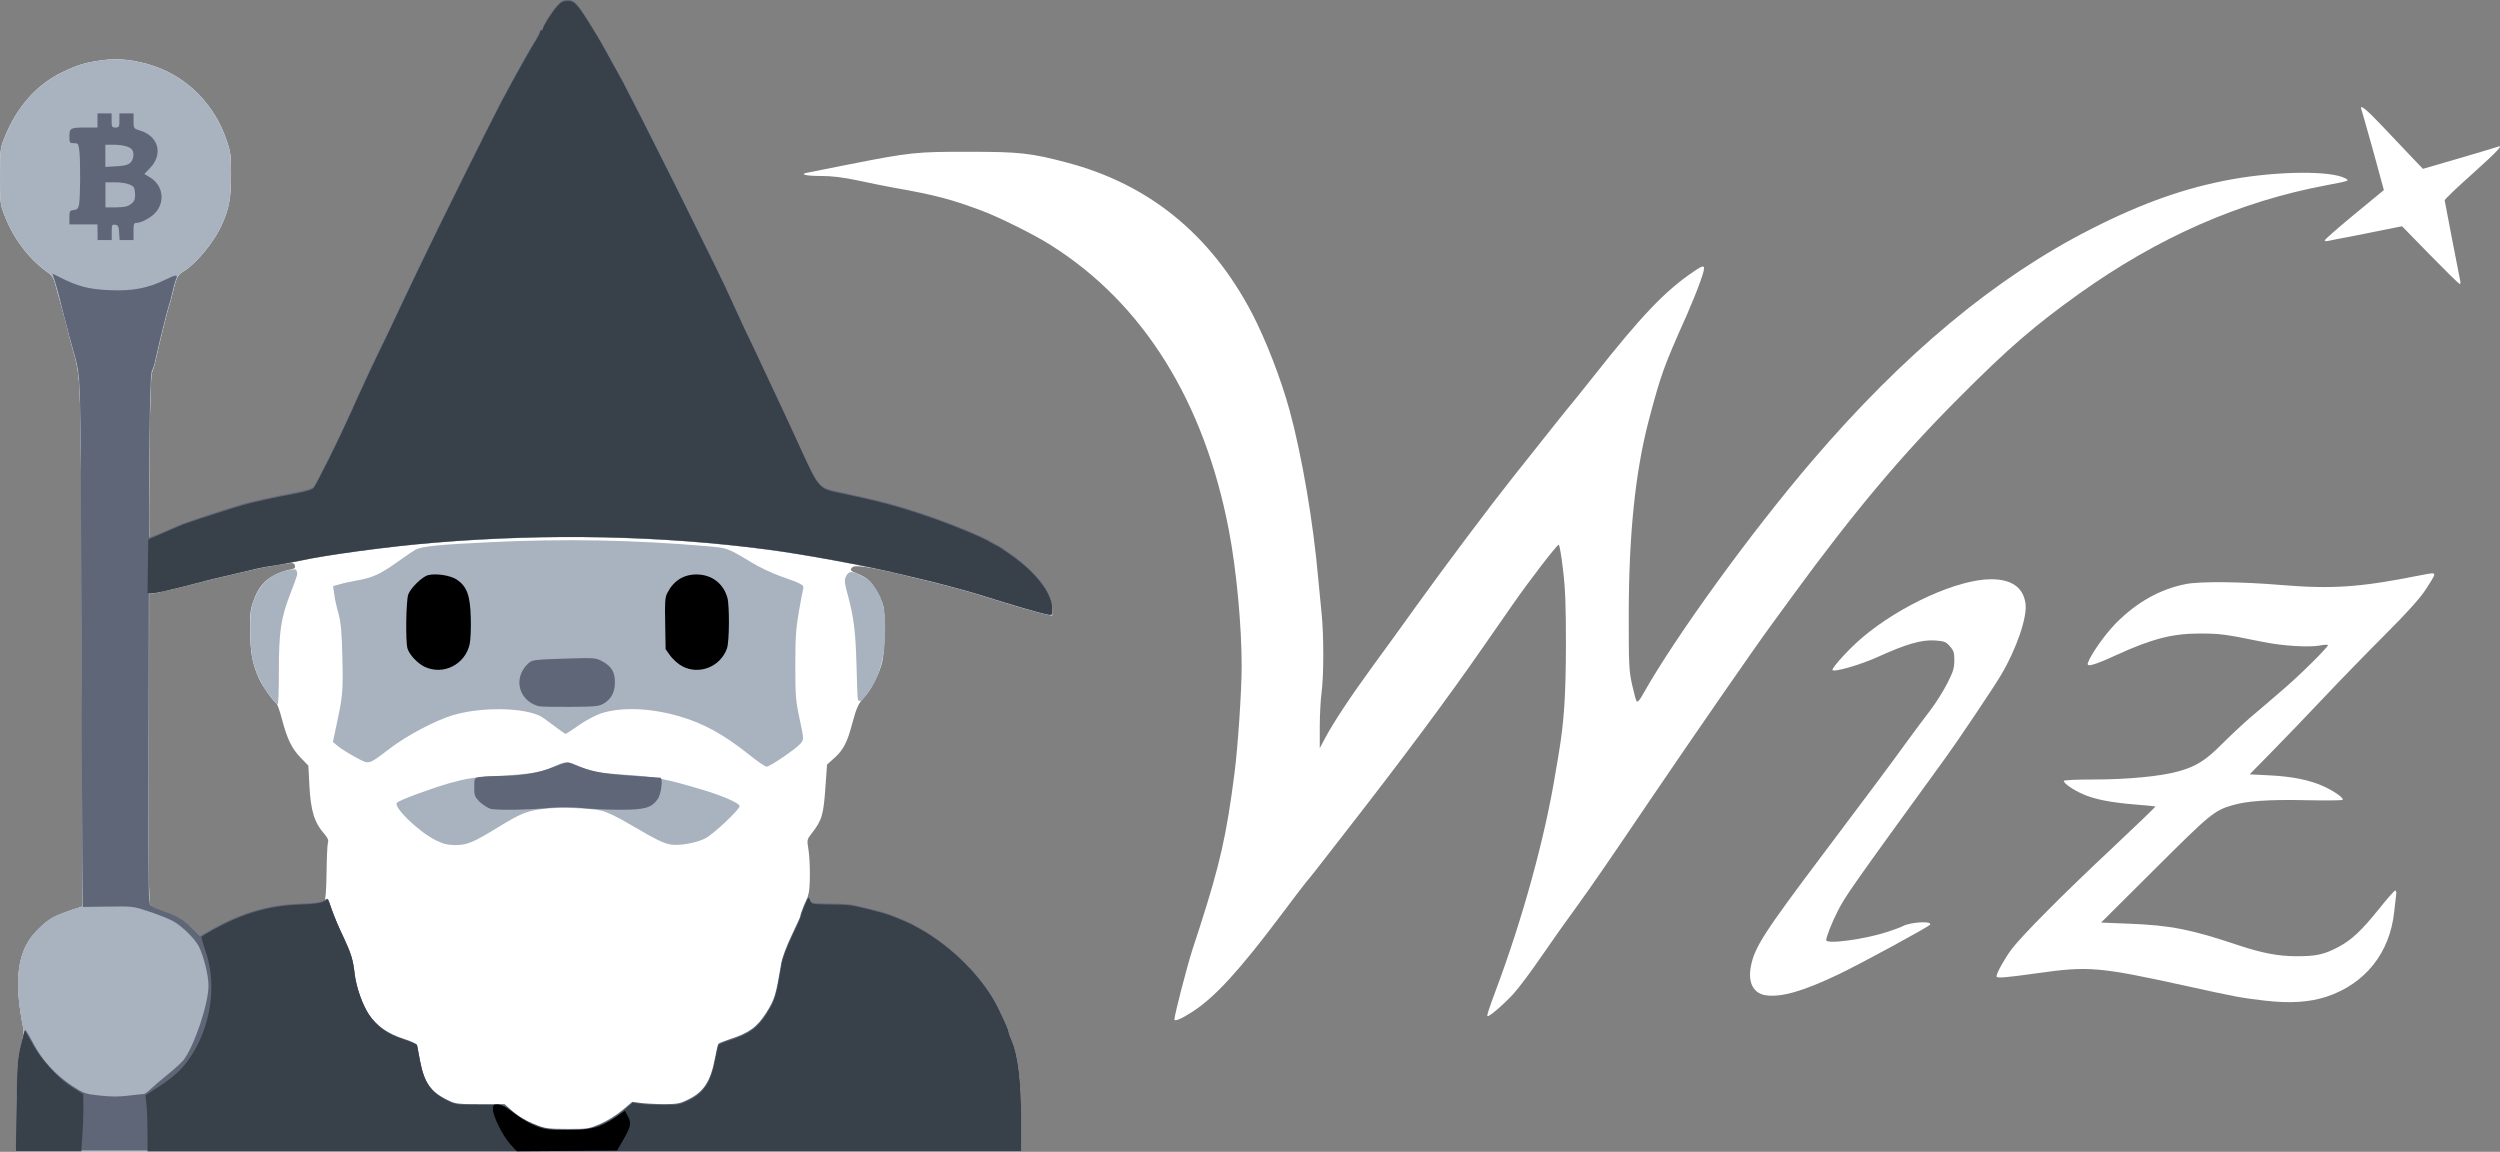
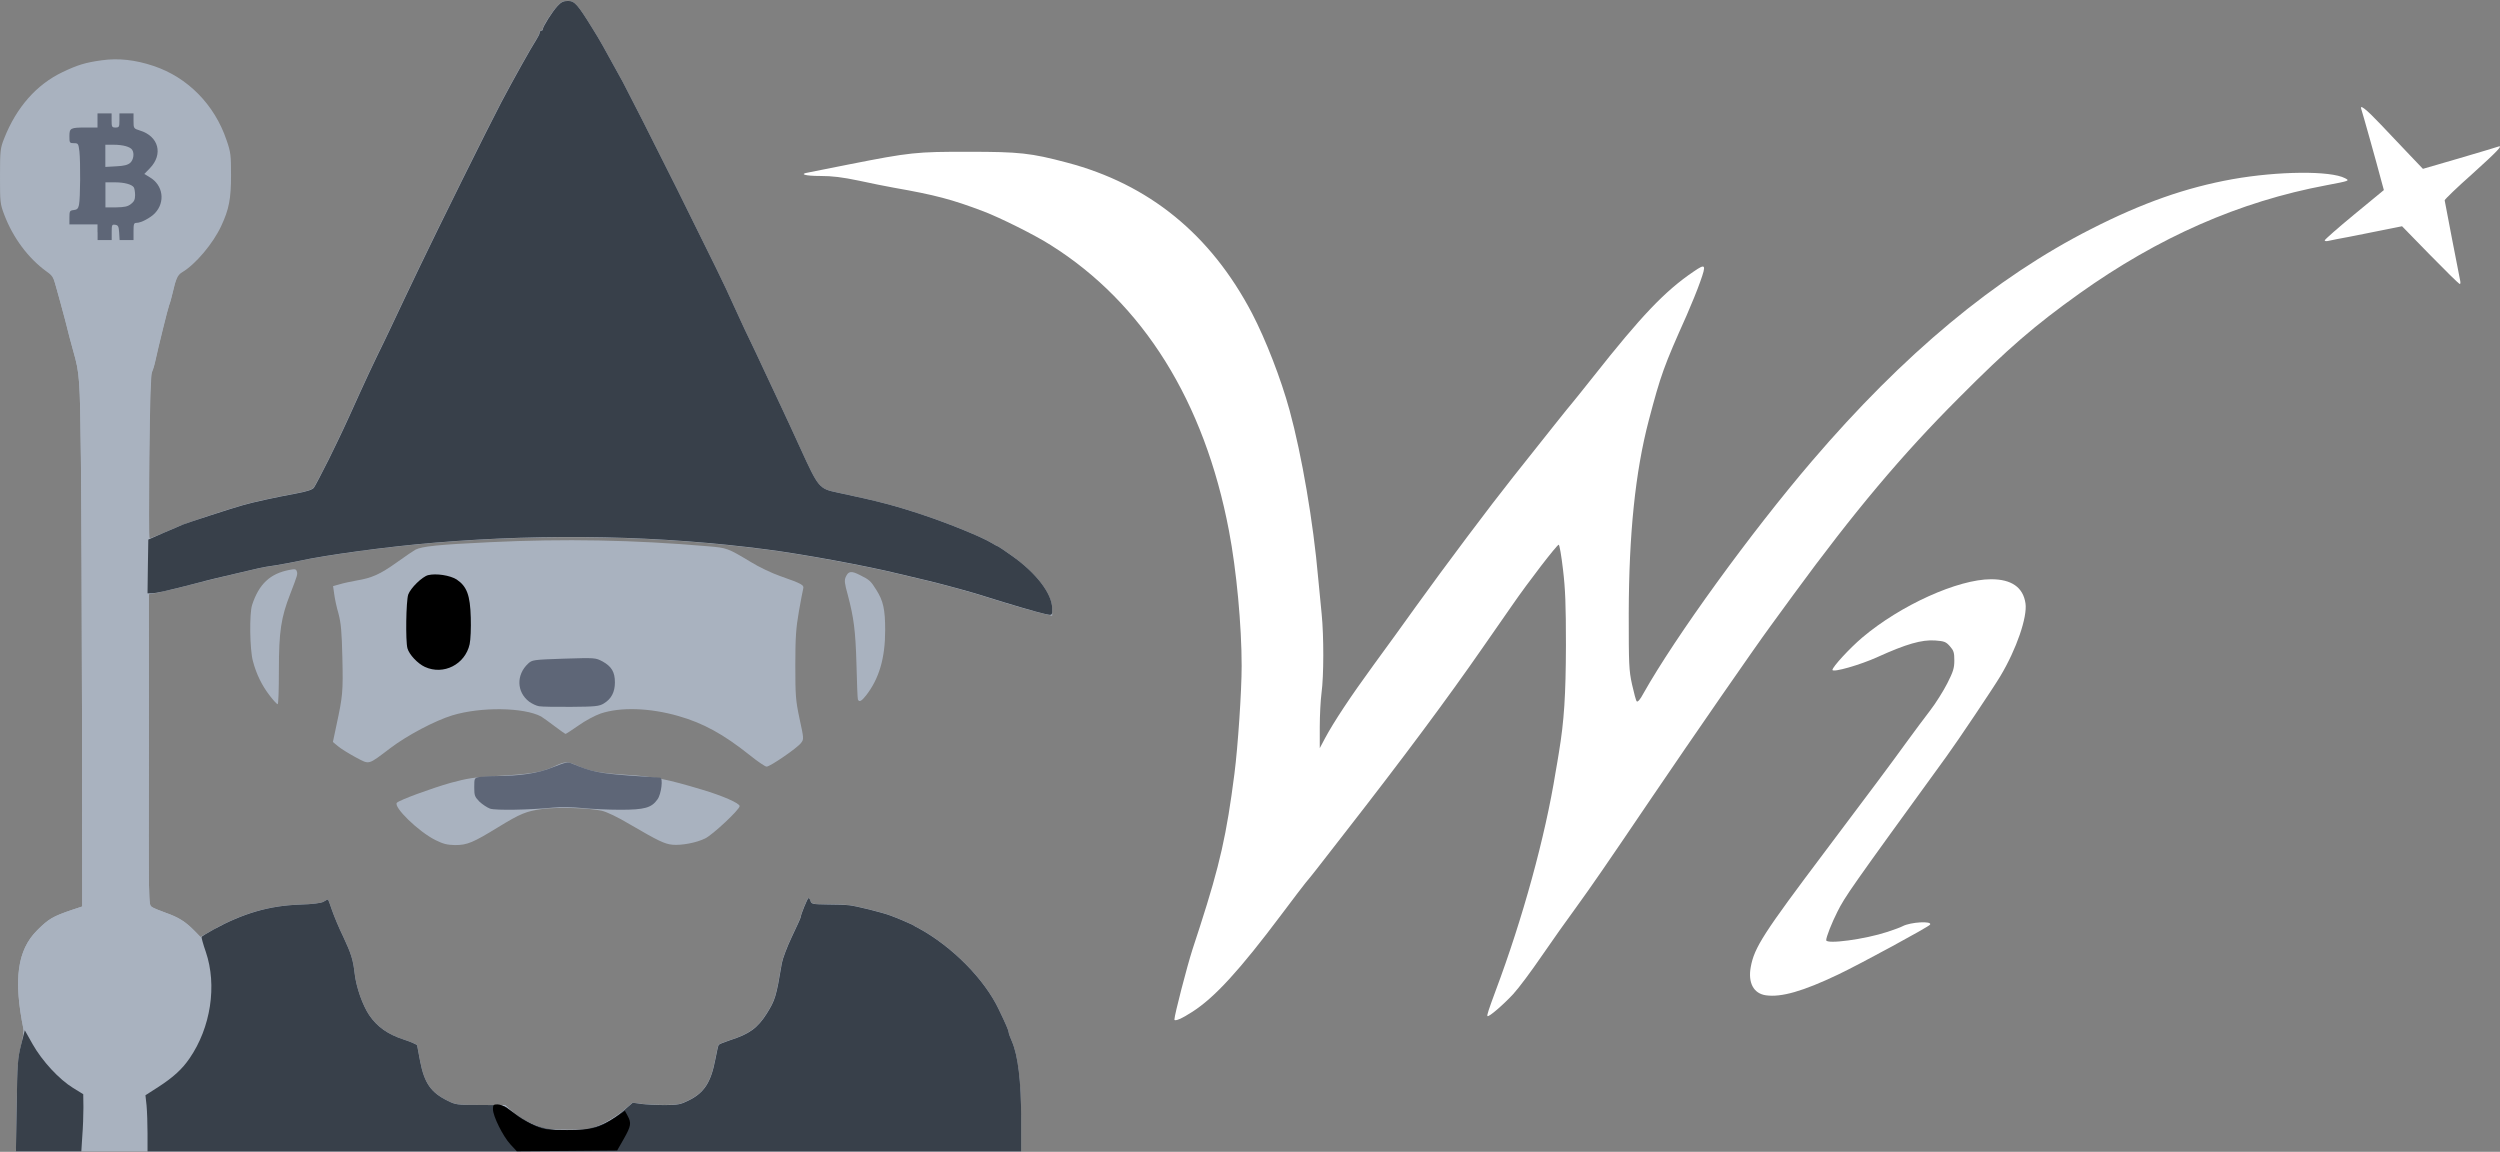
<svg xmlns="http://www.w3.org/2000/svg" xmlns:xlink="http://www.w3.org/1999/xlink" version="1.1" id="Layer_1" x="0px" y="0px" viewBox="0 0 2874 1324.1" style="enable-background:new 0 0 2874 1324.1;" xml:space="preserve">
  <rect x="0" y="0" width="2874" height="1324.1" fill="#808080" stroke="none" />
  <style type="text/css">
	.st0{clip-path:url(#SVGID_00000106855692707931711920000003004464762460781503_);fill:#FFFFFF;}
	.st1{fill:#FFFFFF;}
	.st2{fill:#A9B2BF;}
	.st3{fill:none;}
	.st4{fill:#5E6677;}
	.st5{fill:#38404A;}
</style>
  <g>
    <g>
      <defs>
        <rect id="SVGID_1_" x="0.1" y="1.1" width="2873.9" height="1323" />
      </defs>
      <clipPath id="SVGID_00000181047252542824757300000014928373949365344444_">
        <use xlink:href="#SVGID_1_" style="overflow:visible;" />
      </clipPath>
-       <path style="clip-path:url(#SVGID_00000181047252542824757300000014928373949365344444_);fill:#FFFFFF;" d="M19.2,1271    c0.7-46.7,1.3-54.4,4.7-67.9c2.2-8.4,3.6-17.2,3.1-19.8c-11.7-57.5-7-91.1,15.6-113.7c13.3-13.3,18-16,39.5-23.4l12.4-4.1    l-0.2-211.8c-0.2-116.6-0.7-252.8-1.3-302.8c-1.1-92.5-1.4-98.1-8.8-124c-2.7-9.5-5.2-19.4-7.9-30.5c-1.1-4.5-3.2-12-4.7-17.1    c-1.4-4.9-4.3-15.6-6.5-23.7c-3.6-13.5-4.5-15.1-11.9-20.3C32.5,296.8,15.1,273.6,5,247.1c-4.9-12.8-5-14.6-5-44.7    c0-29.8,0.4-32.2,4.9-43.5C18.9,123.4,42,97.2,71.7,83c17.6-8.4,26.4-11.1,45.3-13.7c19.2-2.7,38.5-0.5,59.5,6.5    c39.2,13.1,70.1,44.4,83.9,85.2c4.9,14,5.2,17.4,5.2,40.4c0,27.1-2.3,39.2-11.3,58.4c-9.3,20.1-29.6,44.2-44.9,53.2    c-5.2,3.1-7.4,7.9-11,24.1c-1.3,5.4-2.9,11.5-3.8,13.5c-1.4,3.4-12.6,48.9-16,64.7c-0.9,4-2.5,9.7-3.8,12.6    c-1.4,3.9-2.3,31.4-3.1,98.5c-0.4,51-0.4,92.9,0.2,92.9c0.9,0,21.6-8.6,34.5-14.4c7.2-3.2,54.4-18.9,72.8-24.1    c11.7-3.4,37.2-9,61.6-13.5c12.2-2.3,18.3-4.3,20.1-6.6c1.4-2,9-16.4,16.9-32.2c14.7-30,17.8-36.5,35.9-76.7    c6.1-13.5,15.1-32.7,19.9-42.6c4.9-9.7,11.3-23.4,14.6-30.2c3.1-6.6,10.6-22.3,16.4-34.7c5.9-12.4,14-29.3,18-37.7    c20.7-43.3,78.7-160.4,93.6-188.7c13.3-25.3,35.4-64.7,40.2-71.9c2.2-3.4,4.1-7.2,4.1-8.4c0-1.3,0.9-2.3,1.8-2.3    c1.1,0,1.8-0.7,1.8-1.8c0-2.9,11-20.3,16.9-26.4c4.1-4.7,6.8-5.9,12-5.9c7.5,0,10.8,3.6,28,31.4c9,14.4,11.3,18.7,35,61.8    c6.6,12.4,34.7,67.6,62,122.4c45.6,92,53.7,108.3,65.2,133.9c9.9,21.9,14.7,32,25.7,54.8c6.3,13.3,13.3,28.2,15.4,32.9    c2.2,4.9,8.1,17.2,13.1,27.9c8.4,18,13.7,29.3,22.6,48.9c21,46,21.6,46.7,42.9,51.2c46.7,9.9,66.1,14.9,99.4,26.1    c28.6,9.5,67.2,25.3,77.6,31.8c3.8,2.3,7.2,4.1,7.7,4.1c0.4,0,7.5,4.9,15.6,10.6c28.2,20.1,46.4,43.8,46.4,60.9v7.9l-5.7-1.3    c-10.1-2-41.5-11.1-68.8-19.8c-16.7-5.4-48.2-14.2-68.3-18.9c-8.8-2-23.9-5.8-33.2-8.1c-29.5-7.2-50.1-10.4-53.2-7.9    c-4,3.2-3.1,4.5,5.2,7.7c4.1,1.6,9.7,4.7,12.2,6.8c6.5,5.6,15.1,20.3,17.6,30.4c2.7,9.5,1.8,51.7-1.3,64.7    c-2.9,12.2-12.9,32-20.1,39.5c-7,7.4-9.5,12.9-14.4,31.3c-5.4,20.8-10.1,29.8-19.8,38.6l-9,8.1l-1.8,24.8    c-2.3,33.8-4,39.2-16.5,55.2c-4.7,6.1-4.9,6.8-3.2,17.1c2.3,13.8,2.3,46,0,51.9c-0.9,2.5-1.1,4.7-0.2,4.7c0.9,0,2,1.6,2.5,3.6    c0.9,3.2,2.5,3.6,18.7,3.8c9.7,0,21.2,0.4,25.7,0.9c8.3,0.9,38.1,8.3,47.6,11.9c8.4,3.1,21.2,8.6,24.8,10.4c1.6,1.1,4.9,2.9,7.2,4    c38.6,21,75.8,58.6,92.2,93.1c8.3,17.1,11.5,24.8,11.5,26.6c0,1.1,1.6,5.7,3.8,10.6c7,16.2,10.6,46.2,10.6,88.2v38.1H18.3    L19.2,1271z M243.5,1069.9c33.6-19,65.9-28.6,102.6-30.2c14.9-0.7,25.5-2,26.8-3.2c1.3-1.3,2.2-12.6,2.5-33.2    c0.2-17.1,0.9-32.7,1.6-34.7c0.9-2.5-0.2-5.2-3.4-9c-12.4-14-16.4-27-18-57.7l-1.1-21.7l-9-9.3c-10.2-10.6-15.3-21.2-21.4-44.2    c-2.3-8.8-5-16.9-6.3-18c-5.4-4.7-15.6-19.2-19.8-28.2c-7.9-17.4-10.2-29.3-10.4-55.3c-0.2-22.5,0.2-25.2,4.8-37    c7.2-18.9,19.6-28.8,42.8-33.8c3.4-0.7,4.5-2,3.8-4.3c-0.5-2.5-2.2-3.1-6.5-2.7c-8.6,1.1-26.4,4-34.5,5.9    c-4,0.9-16.9,3.8-28.7,6.5c-11.9,2.7-33.2,7.9-47.6,11.7c-14.4,3.8-31.4,7.9-38.1,9.2l-12.2,2.3L171.2,850    c-0.4,192.1-0.4,189.7,3.1,192.4c1.4,1.3,8.6,4.3,16.2,6.8c14.6,5.2,25.5,12.2,34,21.7c3.1,3.2,5.6,6.1,5.8,6.1    C230.2,1077.3,236.3,1074.1,243.5,1069.9L243.5,1069.9z M243.5,1069.9" />
    </g>
    <path class="st1" d="M1350.1,1172c0-5,14.4-60.6,20.7-80.3c1.4-4.5,5.4-16.5,8.8-27c22.8-70.8,30.5-105.1,39.5-175.2   c4-31.1,8.3-94.9,8.3-124c0-46.2-5.9-110-14.6-155.4c-28.2-148.4-98.6-261.6-205-328.4c-18-11.5-58-31.4-76.9-38.6   c-36.8-14-56.2-19-103.3-27.3c-7.9-1.4-26.1-5-40.2-8.1c-19.2-4-30.5-5.4-44.4-5.4c-17.6,0-24.8-2.2-13.7-4   c2.7-0.5,23.5-4.7,46.2-9.2c71-14,77.6-14.7,138.3-14.6c58.2,0,71.2,1.4,112.7,12.4c94.3,24.8,165.3,82.5,212.9,173.4   c15.6,30,33.2,75.1,43.1,111.4c14,51.2,27.3,128.8,32.9,193.1c1.1,11.9,2.9,30.5,4,41.3c2.5,25.2,2.5,71-0.2,90.7   c-1.1,8.3-2,26.1-2,39.2v24.1l6.1-11.5c9.9-18.5,29.1-47.6,55.9-84.3c13.8-18.9,35.8-49.1,48.5-67   c33.2-46.2,85.5-115.9,111.9-149.1c38.3-48.3,65.9-83,66.8-83.7c0.5-0.5,11.9-14.6,25.2-31.4c55.2-69.9,82.3-98.5,115.4-120.9   c13.8-9.5,14.7-8.3,7.7,11.3c-3.2,9.3-10.4,26.9-15.8,39.2c-26.2,58.6-29.5,67.6-43.5,120.7c-15.5,59.1-22.8,130.6-23,221.9   c0,58.6,0.2,65.2,3.8,81.6c2.2,9.9,4.5,18.5,5.4,19.4c1.1,1.1,4.1-2.3,7.5-8.8c37-65.8,123.6-185.2,193.9-267.4   c105.3-123.1,210.6-210.8,320.9-266.8c59.3-30.2,108.9-47.6,162.6-57.3c52.5-9.3,112.7-9.9,129.4-1.1c5.4,2.9,5.8,2.9-21.6,8.1   c-99.9,18.7-193.1,59.8-283.9,124.5c-51.7,37-81.6,62.7-138.3,119.7c-65.8,65.8-120.4,130.8-190.5,226.6   c-11.1,15.3-23,31.4-26.2,35.9c-18.5,25.2-88.6,126.5-136.2,196.7c-55.7,82.3-69.4,102-86.6,125.8c-10.2,13.8-28.2,39.3-40.1,56.6   c-11.9,17.4-26.6,37.2-32.9,44c-11.5,12.4-28.2,26.8-29.6,25.3c-0.9-0.7,1.4-7.5,9.3-28.9c31.1-82.8,57.1-177.3,69-251.5   c1.3-6.8,2.9-17.1,3.8-22.5c6.1-36.7,7.9-65.8,8.1-123.1c0-47.3-0.7-65-3.4-87.5c-1.8-15.6-4-28.4-4.9-28.4c-2,0-35,42.8-53.4,69.5   c-3.4,4.7-18.7,26.8-34.1,49c-39.7,57.3-90.7,126-158.1,212.4c-34.9,44.9-37,47.8-45.5,57.9c-2.5,3.1-14.6,18.9-26.8,35.2   c-49.2,65.6-77.6,96.5-103.3,113C1358.9,1170.9,1350.1,1174.7,1350.1,1172L1350.1,1172z M1350.1,1172" />
-     <path class="st1" d="M2603.3,1150.3c-27.3-3.2-33.1-4.3-91.6-17.2c-98.5-21.6-110.9-22.6-168.9-14.4c-37,5.2-47.6,6.1-47.6,3.8   c0-4,9.5-20.8,17.6-31.6c12.2-16,59.3-63.4,115.9-116.4c27.3-25.7,49.6-47.1,49.2-47.4c-0.4-0.2-11.1-1.3-23.9-2.3   c-27.1-2.2-46.4-5.9-59.8-12c-10.8-4.7-21.7-12.2-21.7-15.1c0-0.9,14-1.6,34.7-1.6c38.6,0,76.2-3.6,96.5-9.2   c20.7-5.6,31.8-12.6,50.5-31.4c9.3-9.3,23.7-22.8,32-30c8.4-7.2,24.6-20.8,35.9-30.7c20.3-17.1,54.1-50.5,54.1-53.2   c0-0.7-4.3-0.5-9.3,0.5c-12.8,2.3-43.3,0.4-65.2-4.1c-43.3-8.8-48.9-9.7-72.8-9.7c-31.6,0-55,6.1-95.2,24.4   c-27.1,12.4-35.4,14.7-33.4,9.2c3.9-10.6,20.1-33.2,32.5-45.8c24.1-24.1,50.7-39,80.3-44.7c16-3.2,64-2.7,109.2,1.1   c59.1,4.9,90.7,2.7,159.4-11c15.6-3.1,16.7-3.1,16.7-0.5c0,1.3-4.5,8.8-10.1,17.2c-7,10.4-21.2,26.2-47.3,52.3   c-20.5,20.5-52.1,53-70.2,72.2c-18.1,19.2-44.7,46.9-58.9,61.3l-25.7,26.2l22.1,1.1c26.8,1.3,46.9,5.4,62.3,12.4   c12.8,5.7,23.9,13.7,22.6,15.8c-0.5,0.7-19.8,0.9-42.8,0.4c-42.8-0.9-67.6,0.9-84.3,5.9c-20.8,6.1-25.3,9.9-89.1,73.5l-61.6,61.3   l32.2,1.3c47.6,1.8,71.1,6.5,125.2,24.6c27.7,9.2,46.2,12.8,67.4,12.8c22.8,0,31.8-2,48.3-10.8c14.9-7.9,26.6-18.9,46-43.1   c9.5-11.9,18-21.6,19-21.6c1.3,0,1.6,2.5,0.9,6.8c-0.5,3.6-1.4,11.5-2,17.4c-4.9,47.3-33.2,83-78,97.9   C2654.5,1152.2,2632.9,1153.7,2603.3,1150.3L2603.3,1150.3z M2603.3,1150.3" />
    <path class="st1" d="M2030.1,1144.2c-14.2-2-20.8-14.4-17.4-32.7c4.1-22.3,14.6-38.6,85.5-132.8c49.8-66.1,76.4-101.7,94.5-126.8   c7.9-10.8,19.6-26.6,26.1-35c6.5-8.4,15.3-22.5,19.8-31.3c6.8-13.5,8.1-17.4,8.1-26.4c0-9-0.7-11.3-5.2-16.4   c-4.5-5-6.3-5.7-16.7-6.5c-15.6-1.1-33.4,4.1-66.1,18.9c-20.1,9.2-52.1,18.3-52.1,14.9c0-3.4,19.9-25,34.3-37.2   c44-37.2,110-67,148.1-67c23.5,0,36.8,9.3,39.5,27.7c2.3,15.6-10.2,52.5-28.9,83.7c-7.2,12.2-49,74.6-62.2,92.7   c-110.5,152.2-116.2,160.4-125.1,178.1c-6.5,12.8-12.9,29.1-12.9,32.7c0,5,44.2-0.9,70.4-9.5c7.7-2.5,15.4-5.4,17.4-6.5   c9.2-4.9,34.5-6.3,31.6-1.8c-1.6,2.5-80,45.1-105.6,57.3C2072.5,1139.7,2047.7,1146.7,2030.1,1144.2L2030.1,1144.2z M2030.1,1144.2   " />
    <path class="st1" d="M2793.7,293.2l-32.3-33.1l-21.6,4.3c-11.9,2.5-29.6,5.9-39.5,7.9c-9.9,1.8-20.1,3.8-23,4.5   c-2.7,0.7-4.8,0.5-4.8-0.5c0-0.9,15.3-14.4,34-29.8l34-28l-2.3-8.4c-6.6-25-22.6-81.8-23.5-84.1c-2.7-7,5-1.1,22.5,17.4   c10.4,11,25.5,26.9,33.6,35.4l14.6,15.3l42-12.2c23.2-6.8,43.1-12.8,44.4-13.3c6.5-2.3-0.9,5.4-29.6,31.3   c-17.6,15.6-31.8,29.3-31.8,30.4c0.2,2,16.4,85.3,17.8,92.2c0.5,2.2,0.4,4-0.4,4C2826.6,326.3,2811.5,311.4,2793.7,293.2   L2793.7,293.2z M2793.7,293.2" />
    <path class="st2" d="M19.2,1271c0.7-46.7,1.3-54.4,4.7-67.9c2.2-8.4,3.6-17.2,3.1-19.8c-11.7-57.5-7-91.1,15.6-113.7   c13.3-13.3,18-16,39.5-23.4l12.4-4.1l-0.2-211.8c-0.2-116.6-0.7-252.8-1.3-302.8c-1.1-92.5-1.4-98.1-8.8-124   c-2.7-9.5-5.2-19.4-7.9-30.5c-1.1-4.5-3.2-12-4.7-17.1c-1.4-4.9-4.3-15.6-6.5-23.7c-3.6-13.5-4.5-15.1-11.9-20.3   C32.5,296.8,15.1,273.6,5,247.1c-4.9-12.8-5-14.6-5-44.7c0-29.8,0.4-32.2,4.9-43.5C18.9,123.4,42,97.2,71.7,83   c17.6-8.4,26.4-11.1,45.3-13.7c19.2-2.7,38.5-0.5,59.5,6.5c39.2,13.1,70.1,44.4,83.9,85.2c4.9,14,5.2,17.4,5.2,40.4   c0,27.1-2.3,39.2-11.3,58.4c-9.3,20.1-29.6,44.2-44.9,53.2c-5.2,3.1-7.4,7.9-11,24.1c-1.3,5.4-2.9,11.5-3.8,13.5   c-1.4,3.4-12.6,48.9-16,64.7c-0.9,4-2.5,9.7-3.8,12.6c-1.4,3.9-2.3,31.4-3.1,98.5c-0.4,51-0.4,92.9,0.2,92.9   c0.9,0,21.6-8.6,34.5-14.4c7.2-3.2,54.4-18.9,72.8-24.1c11.7-3.4,37.2-9,61.6-13.5c12.2-2.3,18.3-4.3,20.1-6.6   c1.4-2,9-16.4,16.9-32.2c14.7-30,17.8-36.5,35.9-76.7c6.1-13.5,15.1-32.7,19.9-42.6c4.9-9.7,11.3-23.4,14.6-30.2   c3.1-6.6,10.6-22.3,16.4-34.7c5.9-12.4,14-29.3,18-37.7c20.7-43.3,78.7-160.4,93.6-188.7c13.3-25.3,35.4-64.7,40.2-71.9   c2.2-3.4,4.1-7.2,4.1-8.4c0-1.3,0.9-2.3,1.8-2.3c1.1,0,1.8-0.7,1.8-1.8c0-2.9,11-20.3,16.9-26.4c4.1-4.7,6.8-5.9,12-5.9   c7.5,0,10.8,3.6,28,31.4c9,14.4,11.3,18.7,35,61.8c6.6,12.4,34.7,67.6,62,122.4c45.6,92,53.7,108.3,65.2,133.9   c9.9,21.9,14.7,32,25.7,54.8c6.3,13.3,13.3,28.2,15.4,32.9c2.2,4.9,8.1,17.2,13.1,27.9c8.4,18,13.7,29.3,22.6,48.9   c21,46,21.6,46.7,42.9,51.2c46.7,9.9,66.1,14.9,99.4,26.1c28.6,9.5,67.2,25.3,77.6,31.8c3.8,2.3,7.2,4.1,7.7,4.1   c0.4,0,7.5,4.9,15.6,10.6c28.2,20.1,46.4,43.8,46.4,60.9v7.9l-5.7-1.3c-10.1-2-41.5-11.1-68.8-19.8c-16.5-5.4-48.2-14-68.3-18.9   c-8.8-2.2-24.3-5.8-34.1-8.1c-36.5-9-109.8-22.5-150.9-27.8c-121.6-16-251.7-18.7-381.8-7.9c-53,4.3-126.8,14.4-156.3,21   c-6.5,1.4-18.1,3.6-26.1,4.9c-7.9,1.1-17.2,2.7-20.7,3.6c-3.4,0.9-16,3.8-27.8,6.5c-11.9,2.7-33.2,7.9-47.6,11.7   c-14.4,3.8-31.4,7.9-38.1,9.2l-12.2,2.3L171.2,850c-0.4,192.1-0.4,189.7,3.1,192.4c1.4,1.3,8.8,4.3,16.4,7   c14.7,5.2,22.5,10.1,33.2,21l6.6,6.8l12.9-7.4c33.8-19.2,65.2-28.6,100.4-29.8c16.4-0.5,25.5-1.8,28.2-3.4c2.2-1.4,4.3-2.5,4.9-2.5   c0.4,0,2.5,5.4,4.7,12.2c2.3,6.6,7.9,20.3,12.8,30.2c9.3,19.9,11.5,26.8,13.3,42.9c1.8,15.5,9,36.1,16.7,47.6   c9.2,13.5,21.4,22.1,39.5,28c8.3,2.7,15.3,5.8,15.6,6.8c0.2,1.1,1.8,9.3,3.4,18.1c4.9,25.2,12.4,36.1,31.6,45.5   c9.5,4.7,11.1,4.9,37.9,4.9h28l6.6,5.9c9.3,8.3,18.1,13.5,30.7,18.3c9.3,3.8,13.8,4.3,35,4.3c23.4,0.2,24.8-0.2,37.9-5.8   c7.9-3.4,18.3-9.9,25.2-15.6l11.5-9.7l9.9,1.3c5.4,0.7,17.6,1.3,26.9,1.3c15.1,0,18.3-0.7,27.3-5.2c18.1-8.8,25.9-21,30.9-47.4   c1.6-8.3,3.2-15.6,3.8-16.5c0.5-0.9,6.3-3.2,12.9-5.4c22.5-7.2,31.8-14,42.4-30.7c9.7-15.6,10.8-19,17.4-58.2   c0.9-4.9,5.9-18.5,11.5-30.2c5.6-11.7,10.1-21.6,10.1-22.3c0-2.9,7.9-22.1,9-22.1c0.7,0,1.8,1.6,2.3,3.6c0.9,3.2,2.5,3.6,18.7,3.8   c9.7,0,21.2,0.4,25.7,0.9c8.3,0.9,38.1,8.3,47.6,11.9c8.4,3.1,21.2,8.6,24.8,10.4c1.6,1.1,4.9,2.9,7.2,4   c38.6,21,75.8,58.6,92.2,93.1c8.3,17.1,11.5,24.8,11.5,26.6c0,1.1,1.6,5.7,3.8,10.6c7,16.2,10.6,46.2,10.6,88.2v38.1H18.3   L19.2,1271z M19.2,1271" />
-     <rect x="0.1" y="1.1" class="st3" width="2873.9" height="1323" />
    <path class="st2" d="M19.2,1271c0.7-46.7,1.3-54.4,4.7-67.9c2.2-8.4,3.6-17.2,3.1-19.8c-11.7-57.5-7-91.1,15.6-113.7   c13.3-13.3,18-16,39.5-23.4l12.4-4.1l-0.2-213.6c-0.2-117.7-0.7-253.9-1.3-302.8c-1.1-90.6-1.4-96.3-8.8-122.2   c-3.4-12-5.8-21.2-8.8-33.2c-4.7-18.5-6.8-26.4-11-40.8l-4-13.7l4.1,1.4c2.2,0.9,5.6,2.5,7.4,3.6c30.9,17.8,79.6,19,114.8,2.9   c15.6-7.4,17.8-7.7,16-3.2c-0.7,1.6-2.5,8.3-4,14.7c-1.4,6.5-3.4,13.3-4.3,15.3c-1.4,3.4-12.8,49.2-16.2,65.2   c-0.7,4.1-2.5,9.3-3.8,11.7c-1.4,2.9-2.3,29.3-2.9,97.9c-0.5,51.6-0.4,93.8,0.2,93.8c0.9,0,21.4-8.6,34.5-14.4   c7.2-3.2,54.4-18.9,72.8-24.1c11.7-3.4,37.2-9,61.6-13.5c12.2-2.3,18.3-4.3,20.1-6.6c1.4-2,9-16.4,16.9-32.2   c14.7-30,17.8-36.5,35.9-76.7c6.1-13.5,15.1-32.7,19.9-42.6c4.9-9.7,11.3-23.4,14.6-30.2c3.1-6.6,10.6-22.3,16.4-34.7   c5.9-12.4,14-29.3,18-37.7c20.7-43.3,78.7-160.4,93.6-188.7c13.3-25.3,35.4-64.7,40.2-71.9c2.2-3.4,4.1-7.2,4.1-8.4   c0-1.3,0.9-2.3,1.8-2.3c1.1,0,1.8-0.7,1.8-1.8c0-2.9,11-20.3,16.9-26.4c4.1-4.7,6.8-5.9,12-5.9c7.5,0,10.8,3.6,28,31.4   c9,14.4,11.3,18.7,35,61.8c6.6,12.4,34.7,67.6,62,122.4c45.6,92,53.7,108.3,65.2,133.9c9.9,21.9,14.7,32,25.7,54.8   c6.3,13.3,13.3,28.2,15.4,32.9c2.2,4.9,8.1,17.2,13.1,27.9c8.4,18,13.7,29.3,22.6,48.9c21,46,21.6,46.7,42.9,51.2   c46.7,9.9,66.1,14.9,99.4,26.1c28.6,9.5,67.2,25.3,77.6,31.8c3.8,2.3,7.2,4.1,7.7,4.1c0.4,0,7.5,4.9,15.6,10.6   c28.2,20.1,46.4,43.8,46.4,60.9v7.9l-5.7-1.3c-10.1-2-41.5-11.1-68.8-19.8c-16.5-5.4-48.2-14-68.3-18.9c-8.8-2.2-24.3-5.8-34.1-8.1   c-36.5-9-109.8-22.5-150.9-27.8c-121.6-16-251.7-18.7-381.8-7.9c-53,4.3-126.8,14.4-156.3,21c-6.5,1.4-18.1,3.6-26.1,4.9   c-7.9,1.1-17.2,2.7-20.7,3.6c-3.4,0.9-16,3.8-27.8,6.5c-11.9,2.7-33.2,7.9-47.6,11.7c-14.4,3.8-31.4,7.9-38.1,9.2l-12.2,2.3   L171.2,850c-0.4,192.1-0.4,189.7,3.1,192.4c1.4,1.3,8.8,4.3,16.4,7c14.7,5.2,22.5,10.1,33.2,21l6.6,6.8l12.9-7.4   c33.8-19.2,65.2-28.6,100.4-29.8c16.4-0.5,25.5-1.8,28.2-3.4c2.2-1.4,4.3-2.5,4.9-2.5c0.4,0,2.5,5.4,4.7,12.2   c2.3,6.6,7.9,20.3,12.8,30.2c9.3,19.9,11.5,26.8,13.3,42.9c1.8,15.5,9,36.1,16.7,47.6c9.2,13.5,21.4,22.1,39.5,28   c8.3,2.7,15.3,5.8,15.6,6.8c0.2,1.1,1.8,9.3,3.4,18.1c4.9,25.2,12.4,36.1,31.6,45.5c9.5,4.7,11.1,4.9,37.9,4.9h28l6.6,5.9   c9.3,8.3,18.1,13.5,30.7,18.3c9.3,3.8,13.8,4.3,35,4.3c23.4,0.2,24.8-0.2,37.9-5.8c7.9-3.4,18.3-9.9,25.2-15.6l11.5-9.7l9.9,1.3   c5.4,0.7,17.6,1.3,26.9,1.3c15.1,0,18.3-0.7,27.3-5.2c18.1-8.8,25.9-21,30.9-47.4c1.6-8.3,3.2-15.6,3.8-16.5   c0.5-0.9,6.3-3.2,12.9-5.4c22.5-7.2,31.8-14,42.4-30.7c9.7-15.6,10.8-19,17.4-58.2c0.9-4.9,5.9-18.5,11.5-30.2   c5.6-11.7,10.1-21.6,10.1-22.3c0-2.9,7.9-22.1,9-22.1c0.7,0,1.8,1.6,2.3,3.6c0.9,3.2,2.5,3.6,18.7,3.8c9.7,0,21.2,0.4,25.7,0.9   c8.3,0.9,38.1,8.3,47.6,11.9c8.4,3.1,21.2,8.6,24.8,10.4c1.6,1.1,4.9,2.9,7.2,4c38.6,21,75.8,58.6,92.2,93.1   c8.3,17.1,11.5,24.8,11.5,26.6c0,1.1,1.6,5.7,3.8,10.6c7,16.2,10.6,46.2,10.6,88.2v38.1H18.3L19.2,1271z M19.2,1271" />
    <path class="st2" d="M500.9,965.9c-19.8-9.7-49.2-38.5-44.6-43.1c3.2-3.2,39.5-16.5,61.6-22.8c19.2-5.2,27.1-6.5,52.3-7.9   c39.2-2.2,51.7-4.1,65.9-10.6c14-6.5,15.6-6.5,26.9-1.6c15.3,6.8,25.9,8.8,57.1,10.8c31.8,2,46.4,4.9,87.1,17.1   c23.5,7,43.1,15.6,43.1,18.9c0,4-31.1,33.1-39.7,37.2c-10.2,5-26.9,8.1-37.5,7.2c-9.2-0.9-16.5-4.5-49.1-23.5   c-13.8-8.3-26.8-14.4-32.3-15.6c-14.6-3.2-50.7-4.3-68.1-2c-18.5,2.5-25.2,5.2-51,21c-28.7,17.6-35.4,20.5-49.4,20.5   C513.9,971.3,509.6,970.2,500.9,965.9L500.9,965.9z M500.9,965.9" />
    <path class="st2" d="M861.5,867.8c-29.8-23.7-53-36.5-81.4-44.6c-32.9-9.5-66.8-10.6-89.7-2.9c-6.3,2.2-17.8,8.3-25.3,13.7   c-7.7,5.4-14.4,9.7-14.9,9.7s-6.3-4-12.8-9c-6.5-4.8-13.3-9.9-15.3-11c-19.9-10.6-69.4-11.3-102.2-1.3c-19.9,6.1-51.9,23-71.1,37.6   c-26.4,19.9-23.5,19.2-39.9,10.6c-7.5-4.1-16.7-9.7-19.9-12.4l-6.3-5.2l4.1-19.4c7.2-33.4,7.7-38.3,6.8-77.1   c-0.7-30.7-1.6-40.2-4.5-51.2c-2.2-7.4-4.3-17.4-4.9-22.5l-1.3-9l7.9-2.2c4.1-1.3,12.9-3.1,19.4-4.3c17.4-2.9,26.6-7,46-20.8   c9.7-7,19.4-13.5,21.4-14.6c7.5-3.8,26.2-5.8,85.7-8.6c85.5-4.1,164.8-2.7,250.6,4.7c21.9,1.8,22.8,2.2,49.1,18   c9.3,5.8,24.4,12.9,33.2,16c26.2,9.3,28.4,10.4,27.1,15.1c-0.5,2.2-2.9,14-5,26.4c-3.2,18.5-4,29.3-4,61.1   c0,35.4,0.4,40.6,4.9,61.8c5,23,5,23.4,1.6,27.8c-4.3,5.7-35.4,27.1-39.5,27.1C879.9,881.5,870.9,875.4,861.5,867.8L861.5,867.8z    M861.5,867.8" />
    <path class="st2" d="M310.1,799.7c-8.8-11.3-15.5-24.8-19.4-39.9c-3.6-13.5-4.1-54.3-0.9-64.3c7.9-24.1,20.7-36.1,42.8-40.3   c6.5-1.3,7.7-1.1,8.6,1.6c1.1,3.4,0.9,4-7.5,25.9c-10.6,27.1-13.1,43.1-13.1,87.9c0,21.4-0.5,39-1.4,39   C318.4,809.6,314.2,805.1,310.1,799.7L310.1,799.7z M310.1,799.7" />
    <path class="st2" d="M986.2,803.9c-0.4-1.3-1.1-19.2-1.6-40.1c-1.1-39.2-3.1-53.9-10.1-80.3c-3.6-12.9-4-16.4-2.2-20.3   c3.1-6.8,6.3-7.2,16.5-2c10.8,5.4,12.2,6.6,18.7,17.1c7.9,12.4,10.1,22.3,10.1,46.2c0,32.2-7,55.7-21.9,74.9   C990.2,806.4,987.5,807.6,986.2,803.9L986.2,803.9z M986.2,803.9" />
    <path class="st4" d="M112.1,267v-9H79.8v-7.9c0-7.4,0.4-8.1,4.9-8.6c4-0.4,5.2-1.8,6.1-5.9c1.6-7.2,1.8-49.8,0.5-61.5   c-1.1-9-1.4-9.5-6.3-9.5c-5,0-5.2-0.4-5.2-7.9c0-9.5,1.1-10.1,19-10.1h13.3v-16.2h16.2v8.1c0,7.4,0.4,8.1,4.5,8.1   c4.1,0,4.5-0.7,4.5-8.1v-8.1h16.2v8.6c0,8.6,0.2,8.8,7.2,11c21.7,6.5,27.3,27.3,11.5,43.5l-6.3,6.5l6.3,3.8   c15.3,9,18.1,28.4,5.9,41.3c-4.9,5.2-16,11.1-21,11.1c-3.2,0-3.6,1.1-3.6,9.9v9.9h-16l-0.5-8.4c-0.5-7.4-1.1-8.6-4.5-9.2   c-3.8-0.5-4.1,0-4.1,8.4v9.2h-16.2V267z M150.6,234.5c3.6-2.7,4.7-5.2,4.7-10.2c0-3.6-0.7-7.5-1.4-8.8c-2.3-3.6-11-5.9-22.1-5.9   h-10.6v28.8h12.4C143.2,238.2,146.8,237.5,150.6,234.5L150.6,234.5z M149.7,187.2c3.8-3.4,4.9-10.8,2.3-14.9   c-2.2-3.6-10.8-5.9-21.2-5.9h-9.7v25.5l12.4-0.7C142.5,190.8,147,189.6,149.7,187.2L149.7,187.2z M149.7,187.2" />
-     <path class="st4" d="M18.9,1270.8c0.7-46.7,1.3-53.5,5-69.2c2.3-9.7,4.7-17.6,5.2-17.6c0.5,0,4.7,6.8,9,15.1   c9.9,19.2,25.2,36.1,43.8,48.5c14.4,9.5,15.3,9.9,33.1,11.9c12.9,1.4,22.5,1.4,33.1,0c8.3-0.9,16-1.8,17.1-1.8s4.5-2.3,7.2-5   c2.9-2.9,11.3-10.1,18.9-16.2c7.5-6.1,16-13.7,18.9-16.9c12.4-14.9,29.5-64.9,29.5-86.8c0-11.3-5.6-33.8-11-44.6   c-4.5-8.8-18.7-23-29.1-28.9c-4.1-2.5-16.4-7.4-27-11c-19.4-6.5-19.4-6.5-48.5-6.1l-28.9,0.4l-0.5-56.4   c-0.2-31.1-0.9-167.6-1.3-303.5c-0.7-264.5-0.2-247.6-9.2-280.3c-1.6-5.4-3.6-12.8-4.5-16.2c-0.9-3.4-3.2-12.8-5.4-20.7   s-4.5-17.6-5.4-21.6c-0.9-4-3.1-12.2-5-18.3l-3.6-11.1l9.3,4.7c20.3,10.2,33.1,13.5,57,14.4c26.1,1.1,43.5-2.3,63.8-12.2   c12-5.9,14.7-6.1,11.9-0.4c-0.9,1.8-2.7,8.1-4,14c-1.3,5.9-2.9,12.4-3.8,14.4c-1.4,3.4-12.8,49.1-16.2,65.2   c-0.7,4.1-2.5,9.3-3.8,11.7c-1.4,2.9-2.3,29.3-2.9,97.9c-0.5,51.6-0.4,93.8,0.2,93.8c0.9,0,21.4-8.6,34.5-14.4   c7.2-3.2,54.4-18.9,72.8-24.1c11.7-3.4,37.2-9,61.6-13.5c12.2-2.3,18.3-4.3,20.1-6.6c1.4-2,9-16.4,16.9-32.2   c14.7-30,17.8-36.5,35.9-76.7c6.1-13.5,15.1-32.7,19.9-42.6c4.9-9.7,11.3-23.4,14.6-30.2c3.1-6.6,10.6-22.3,16.4-34.7   c5.9-12.4,14-29.3,18-37.7c20.7-43.3,78.7-160.4,93.6-188.7c13.3-25.3,35.4-64.7,40.2-71.9c2.2-3.4,4.1-7.2,4.1-8.4   c0-1.3,0.9-2.3,1.8-2.3c1.1,0,1.8-0.7,1.8-1.8c0-2.9,11-20.3,16.9-26.4c4.1-4.7,6.8-5.9,12-5.9c7.5,0,10.8,3.6,28,31.4   c9,14.4,11.3,18.7,35,61.8c6.6,12.4,34.7,67.6,62,122.4c45.6,92,53.7,108.3,65.2,133.9c9.9,21.9,14.7,32,25.7,54.8   c6.3,13.3,13.3,28.2,15.4,32.9c2.2,4.9,8.1,17.2,13.1,27.9c8.4,18,13.7,29.3,22.6,48.9c21,46,21.6,46.7,42.9,51.2   c46.7,9.9,66.1,14.9,99.4,26.1c28.6,9.5,67.2,25.3,77.6,31.8c3.8,2.3,7.2,4.1,7.7,4.1c0.4,0,7.5,4.9,15.6,10.6   c28.2,20.1,46.4,43.8,46.4,60.9v7.9l-5.7-1.3c-10.1-2-41.5-11.1-68.8-19.8c-16.5-5.4-48.2-14-68.3-18.9c-8.8-2.2-24.3-5.8-34.1-8.1   c-36.5-9-109.8-22.5-150.9-27.8c-121.6-16-251.7-18.7-381.8-7.9c-53,4.3-126.8,14.4-156.3,21c-6.5,1.4-18.1,3.6-26.1,4.9   c-7.9,1.1-17.2,2.7-20.7,3.6c-3.4,0.9-16,3.8-27.8,6.5c-11.9,2.7-33.2,7.9-47.6,11.7c-14.4,3.8-31.4,7.9-38.1,9.2l-12.2,2.3   l-0.4,165.3c-0.2,194.2-0.4,191.5,3.2,194.2c1.4,1.3,8.8,4.3,16.4,7c14.7,5.2,22.5,10.1,33.2,21l6.6,6.8l12.9-7.4   c33.8-19.2,65.2-28.6,100.4-29.8c16.4-0.5,25.5-1.8,28.2-3.4c2.2-1.4,4.3-2.5,4.9-2.5c0.4,0,2.5,5.4,4.7,12.2   c2.3,6.6,7.9,20.3,12.8,30.2c9.3,19.9,11.5,26.8,13.3,42.9c1.8,15.5,9,36.1,16.7,47.6c9.2,13.5,21.4,22.1,39.5,28   c8.3,2.7,15.3,5.8,15.6,6.8c0.2,1.1,1.8,9.3,3.4,18.1c4.9,25.2,12.4,36.1,31.6,45.5c9.5,4.7,11.1,4.9,37.9,4.9h28l6.6,5.9   c9.3,8.3,18.1,13.5,30.7,18.3c9.3,3.8,13.8,4.3,35,4.3c23.4,0.2,24.8-0.2,37.9-5.8c7.9-3.4,18.3-9.9,25.2-15.6l11.5-9.7l9.9,1.3   c5.4,0.7,17.6,1.3,26.9,1.3c15.1,0,18.3-0.7,27.3-5.2c18.1-8.8,25.9-21,30.9-47.4c1.6-8.3,3.2-15.6,3.8-16.5   c0.5-0.9,6.3-3.2,12.9-5.4c22.5-7.2,31.8-14,42.4-30.7c9.7-15.6,10.8-19,17.4-58.2c0.9-4.9,5.9-18.5,11.5-30.2   c5.6-11.7,10.1-21.6,10.1-22.3c0-2.9,7.9-22.1,9-22.1c0.7,0,1.8,1.6,2.3,3.6c0.9,3.2,2.5,3.6,18.7,3.8c9.7,0,21.2,0.4,25.7,0.9   c8.3,0.9,38.1,8.3,47.6,11.9c8.4,3.1,21.2,8.6,24.8,10.4c1.6,1.1,4.9,2.9,7.2,4c38.6,21,75.8,58.6,92.2,93.1   c8.3,17.1,11.5,24.8,11.5,26.6c0,1.1,1.6,5.7,3.8,10.6c7,16.2,10.6,46.2,10.6,88.2v38.1H18.1L18.9,1270.8z M18.9,1270.8" />
    <path class="st5" d="M19.2,1271c0.7-48,1.1-54.1,5-69.7l4.3-16.9l9,16c11,19.4,30.4,40.4,46.5,50.3l11.7,7.2l0.2,15.3   c0,8.4-0.5,23.2-1.3,32.9l-1.1,17.4H18.3L19.2,1271z M19.2,1271" />
    <path class="st5" d="M169.6,1303.3c0-11.1-0.5-25.7-1.1-32.3l-1.3-11.9l15.1-9.7c17.1-11.1,27.1-20.3,35.6-32.7   c24.4-35.4,31.8-83.9,18.7-122.4c-3.1-8.8-5.2-16.7-4.9-17.4c0.4-0.5,6.6-4.3,13.8-8.3c33.8-18.5,63.6-27.3,98.3-28.6   c16.4-0.5,25.5-1.8,28.2-3.4c2.2-1.4,4.3-2.5,4.9-2.5c0.4,0,2.5,5.4,4.7,12.2c2.3,6.6,7.9,20.3,12.8,30.2   c9.3,19.9,11.5,26.8,13.3,42.9c1.8,15.5,9,36.1,16.7,47.6c9.2,13.5,21.4,22.1,39.5,28c8.3,2.7,15.3,5.8,15.6,6.8   c0.2,1.1,1.8,9.3,3.4,18.1c4.9,25.2,12.4,36.1,31.6,45.5c9.3,4.7,11.1,4.9,37.2,4.9c25.3,0,27.5,0.2,32.3,4   c22.6,17.8,37.7,24.1,61.6,25.2c29.8,1.6,50.5-5,71-22.5l10.8-9.3l9.9,1.4c5.4,0.7,17.6,1.3,26.9,1.3c15.1,0,18.3-0.7,27.3-5.2   c18.1-8.8,25.9-21,30.9-47.4c1.6-8.3,3.2-15.6,3.8-16.5c0.5-0.9,6.3-3.2,12.9-5.4c22.5-7.2,31.8-14,42.4-30.7   c9.7-15.6,10.8-19,17.4-58.2c0.9-4.9,5.9-18.5,11.5-30.2c5.6-11.7,10.1-21.6,10.1-22.3c0-2.9,7.9-22.1,9-22.1   c0.7,0,1.8,1.6,2.3,3.6c0.9,3.2,2.5,3.6,18.7,3.8c9.7,0,21.2,0.4,25.7,0.9c8.3,0.9,38.1,8.3,47.6,11.9c8.4,3.1,21.2,8.6,24.8,10.4   c1.6,1.1,4.9,2.9,7.2,4c38.6,21,75.8,58.6,92.2,93.1c8.3,17.1,11.5,24.8,11.5,26.6c0,1.1,1.6,5.7,3.8,10.6   c7,16.2,10.6,46.2,10.6,88.2v38.1H169.6V1303.3z M169.6,1303.3" />
    <path class="st5" d="M1201.8,705.9c-8.8-1.8-43.8-12.2-66.5-19.4c-16.5-5.4-48.2-14-68.3-18.9c-8.8-2.2-24.3-5.8-34.1-8.1   c-36.5-9-109.8-22.5-150.9-27.8c-121.6-16-251.7-18.7-381.8-7.9c-53,4.3-126.8,14.4-156.3,21c-6.5,1.4-18.1,3.6-26.1,4.9   c-7.9,1.1-17.2,2.7-20.7,3.6c-3.4,0.9-16,3.8-27.8,6.5c-11.9,2.7-31.6,7.4-44,10.8c-31.1,8.1-46.2,11.5-51.4,11.5h-4.3l0.4-30.9   l0.5-30.9l18-7.9c9.9-4.1,19.6-8.4,21.7-9.3c5-2,56.6-18.9,69-22.3c11.7-3.4,37.2-9,61.6-13.5c12.2-2.3,18.3-4.3,20.1-6.6   c1.4-2,9-16.4,16.9-32.2c14.7-30,17.8-36.5,35.9-76.7c6.1-13.5,15.1-32.7,19.9-42.6c4.9-9.7,11.3-23.4,14.6-30.2   c3.1-6.6,10.6-22.3,16.4-34.7c5.9-12.4,14-29.3,18-37.7c20.7-43.3,78.7-160.4,93.6-188.7c13.3-25.3,35.4-64.7,40.2-71.9   c2.2-3.4,4.1-7.2,4.1-8.4c0-1.3,0.9-2.3,1.8-2.3c1.1,0,1.8-0.7,1.8-1.8c0-2.9,11-20.3,16.9-26.6c4.1-4.5,6.8-5.8,12-5.8   c7.5,0,10.8,3.6,28,31.4c9,14.4,11.3,18.7,35,61.8c6.6,12.4,34.7,67.6,62,122.4c45.6,92,53.7,108.3,65.2,133.9   c9.9,21.9,14.7,32,25.7,54.8c6.3,13.3,13.3,28.2,15.4,32.9c2.2,4.9,8.1,17.2,13.1,27.9c8.4,18,13.7,29.3,22.6,48.9   c21,46,21.6,46.7,42.9,51.2c46.7,9.9,66.1,14.9,99.4,26.1c28.6,9.5,67.2,25.3,77.6,31.8c3.8,2.3,7.2,4.1,7.7,4.1   c0.4,0,7.5,4.9,15.6,10.6c28.2,19.9,46.4,43.8,46.4,60.7C1209.9,707.4,1209.6,707.7,1201.8,705.9L1201.8,705.9z M1201.8,705.9" />
    <path class="st4" d="M563.3,929.6c-3.4-1.3-8.8-4.9-12.2-8.1c-5.4-5.6-5.9-7-5.9-16.5c0-10.4,0.2-10.6,5.6-11.7   c3.1-0.5,11.5-1.1,18.5-1.1c29.3-0.2,49.1-3.2,66.1-10.1c15.1-5.9,17.1-6.5,22.1-4.3c22.5,9.3,30.7,11.1,64.7,13.7   c18.7,1.3,35.2,2.3,36.7,2.5c3.6,0,1.4,19-3.1,25c-6.8,9.7-14.9,11.9-42.6,11.9c-13.8,0-33.6-0.9-44-2c-11.1-1.1-24.8-1.3-33.2-0.5   C608.4,931.1,569.7,931.8,563.3,929.6L563.3,929.6z M563.3,929.6" />
    <path class="st4" d="M619.7,811.9c-2.9-0.4-8.1-2.9-11.3-5.2c-14.6-11.1-15.1-30.9-1.3-43.8c4.7-4.3,5.6-4.5,41-5.7   c36.3-1.1,36.3-1.1,44.6,3.2c10.4,5.8,14.2,12.2,14.2,24.1c0,11.1-4.1,19-12.9,24.3c-5.2,3.1-9.5,3.6-37.4,3.8   C639.3,812.7,622.7,812.5,619.7,811.9L619.7,811.9z M619.7,811.9" />
    <path d="M586.8,1315.6c-8.6-9.3-20.1-32.5-20.1-40.4c0-4.9,0.5-5.6,5.2-5.6c2.7,0,7.5,1.8,10.6,4.1c3.1,2.2,9.3,6.6,13.8,10.1   c4.7,3.2,13.3,8.1,19.4,10.6c10.1,4.1,13.5,4.7,36.3,4.7c28.6,0,37-2.3,56.2-15.1l10.2-7l3.1,5.7c4.5,8.4,4,11.7-4.3,26.4   l-7.7,13.5l-57.7,0.5l-57.7,0.4L586.8,1315.6z M586.8,1315.6" />
    <path d="M488.5,766.7c-8.3-3.8-18.1-14.2-20.1-21.4c-2.3-8.3-1.6-54.4,0.9-61.8c2.7-7.5,16-20.5,22.8-22.3c9.3-2.3,25.3,0.2,32.9,5   c11.7,7.9,15.5,18,16.2,43.7c0.4,11.9-0.2,25.7-1.3,30.7C534.7,763.8,509.9,776.5,488.5,766.7L488.5,766.7z M488.5,766.7" />
-     <path d="M784.3,765.9c-4.3-2.2-10.2-7.5-13.5-11.7l-5.6-7.9l-0.5-29.3c-0.5-24.8-0.2-30.4,2.5-35.4c7-13.8,18.5-21.2,33.4-21.2   c17.4,0,30.9,10.1,35.6,26.8c2.5,9,2.3,50.3-0.4,57.9C828.6,766.3,803.9,776.4,784.3,765.9L784.3,765.9z M784.3,765.9" />
  </g>
</svg>